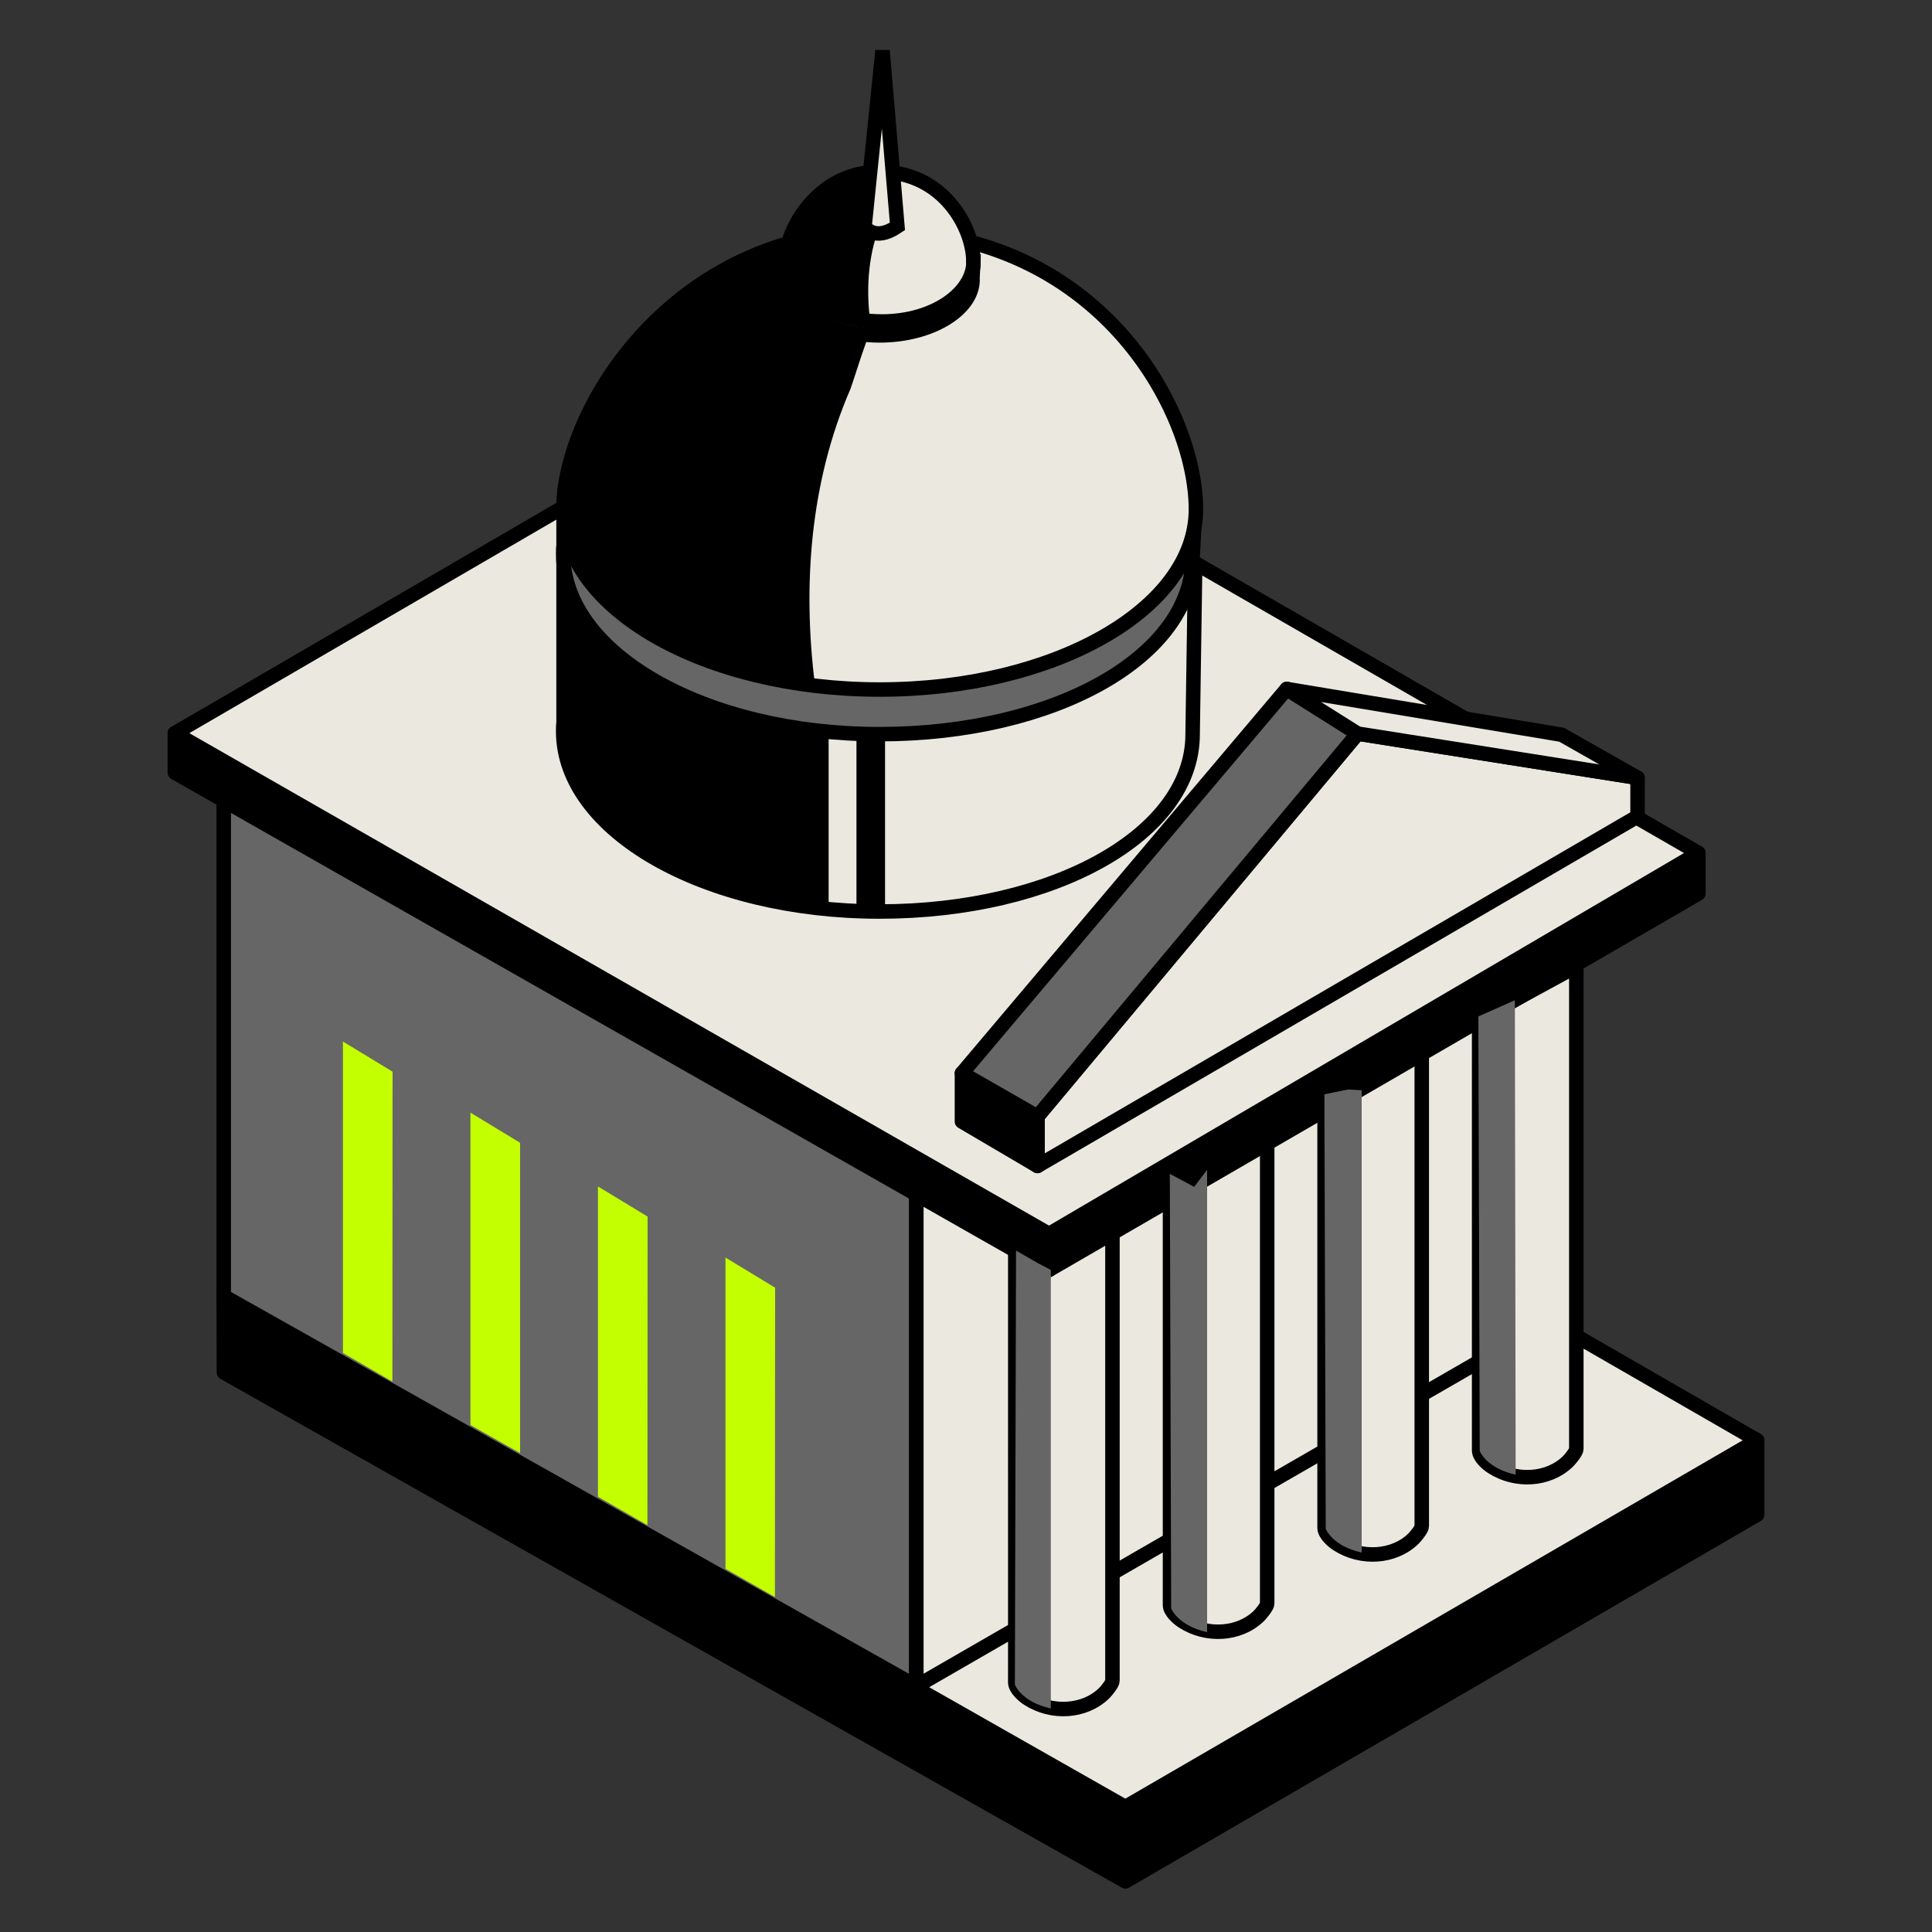
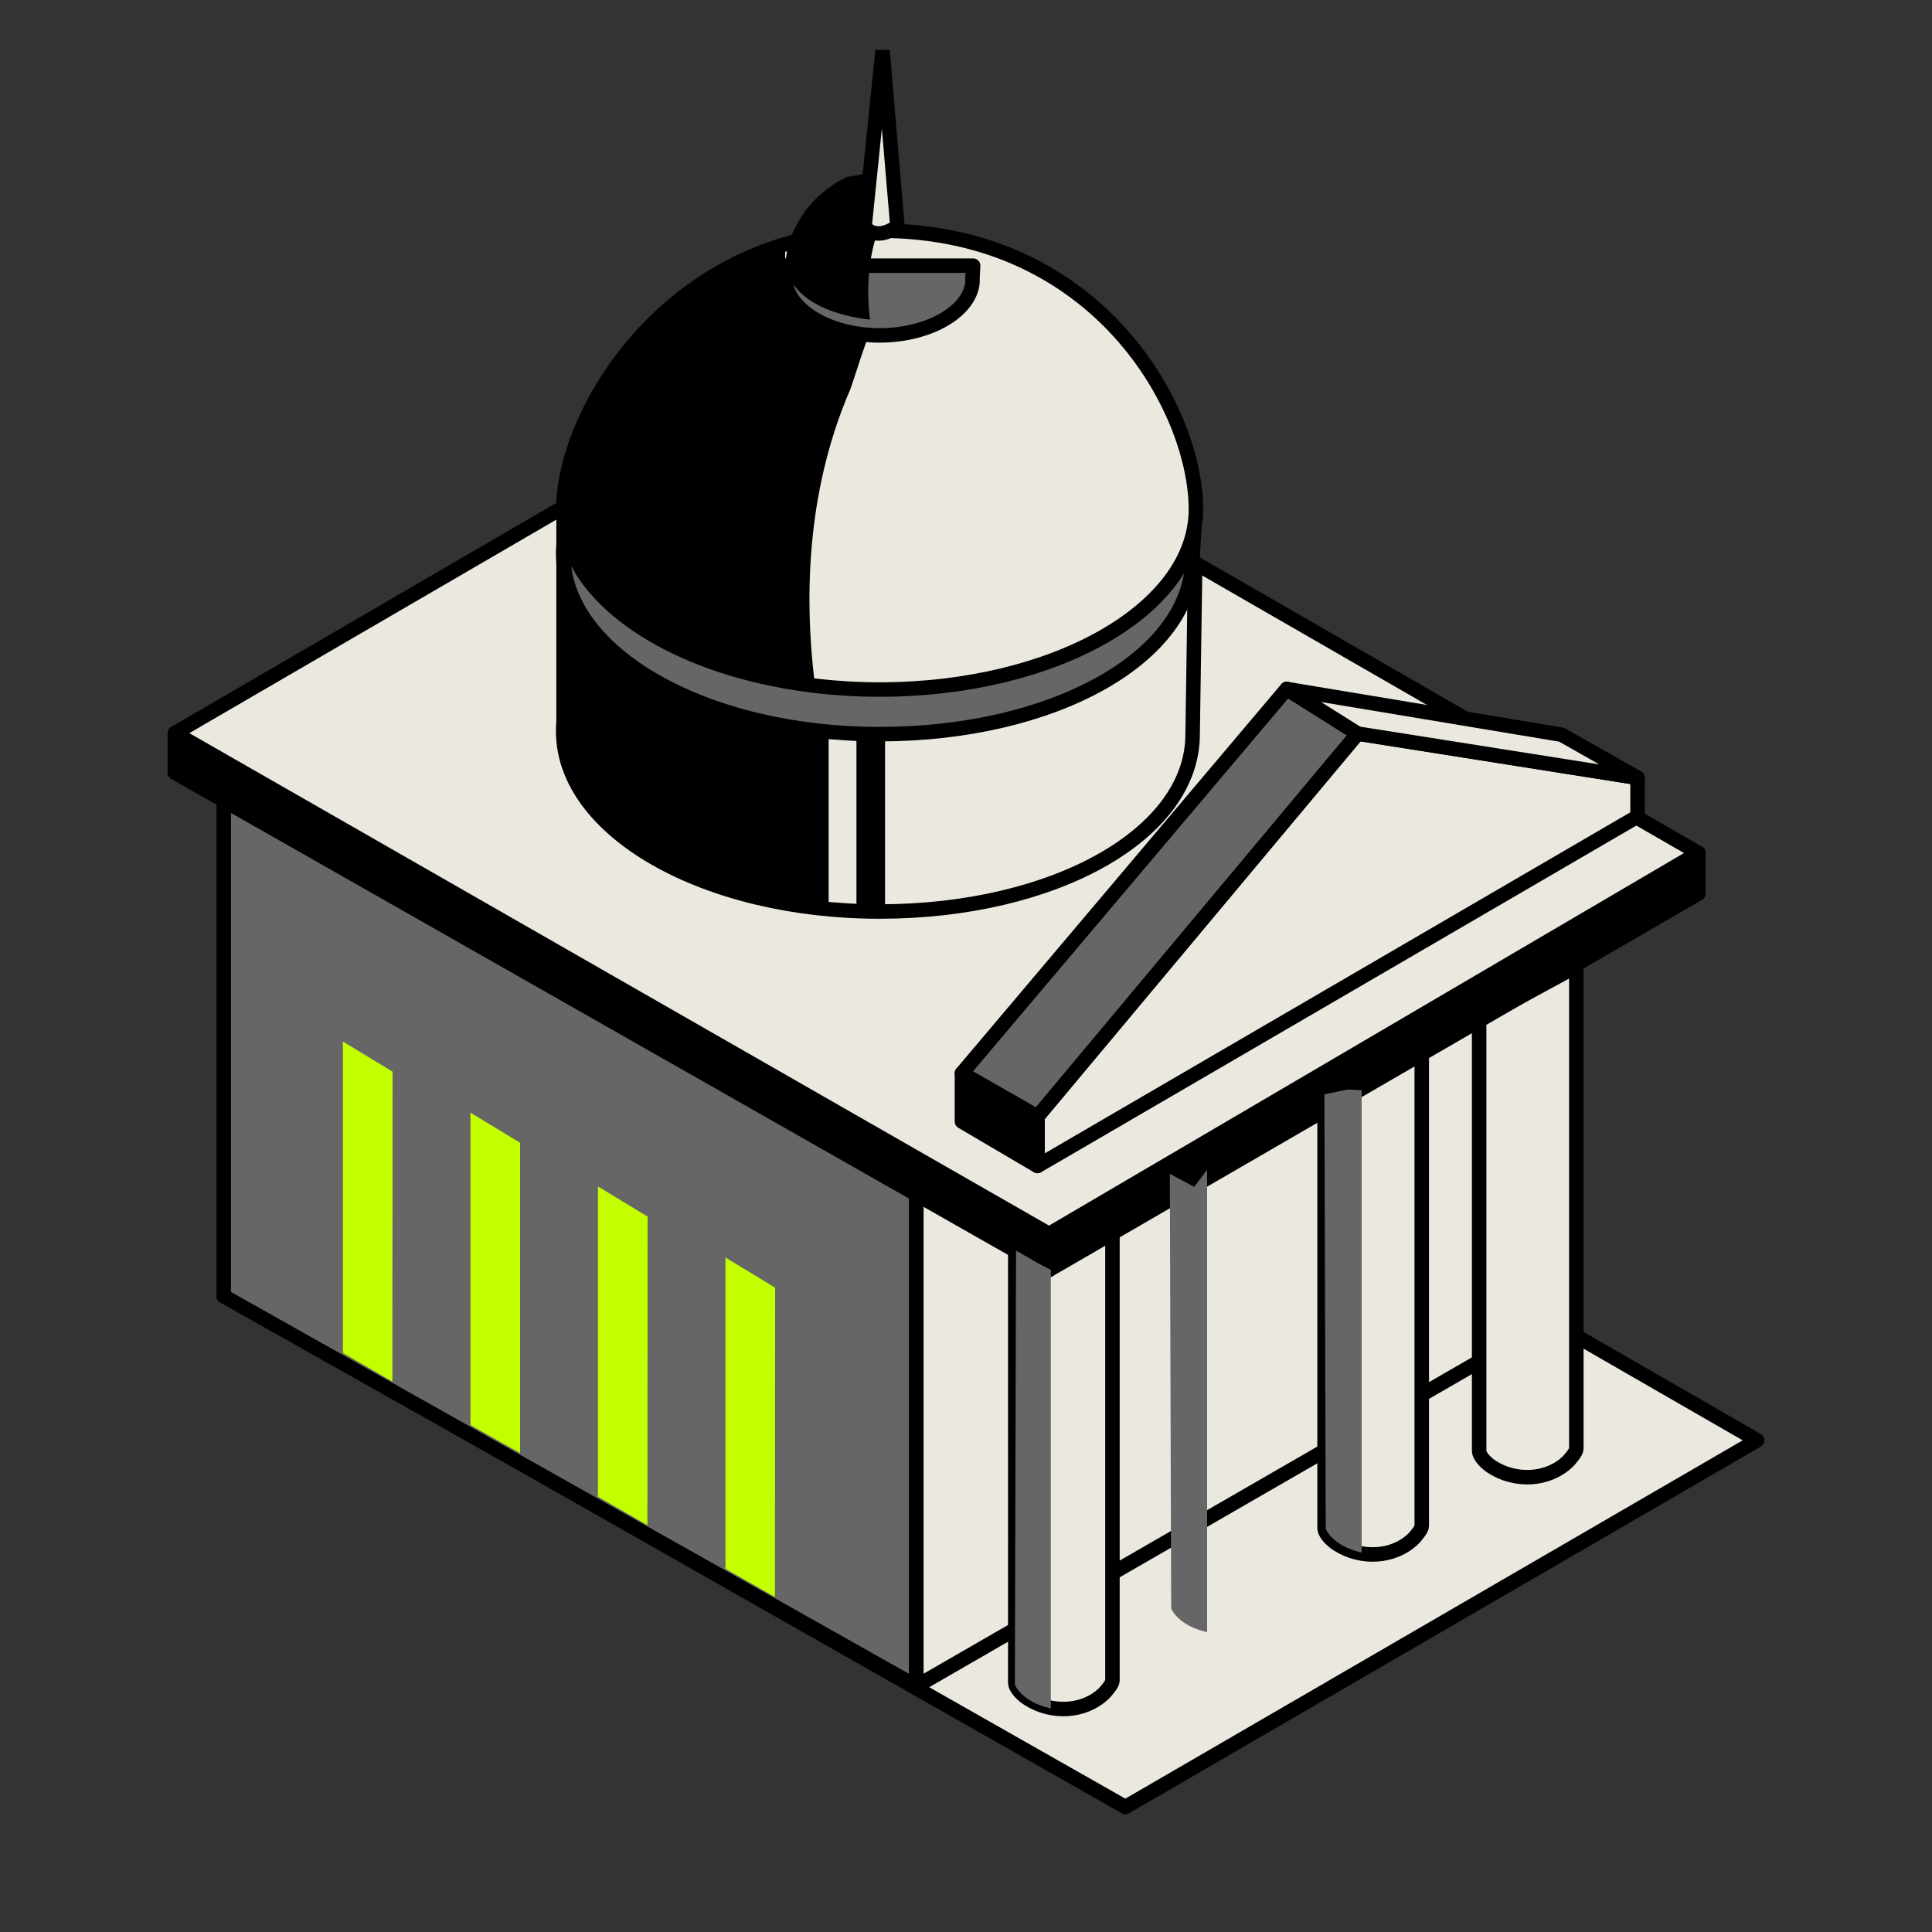
<svg xmlns="http://www.w3.org/2000/svg" viewBox="0 0 100 100">
  <rect x="0" y="0" width="100" height="100" fill="#333333" stroke="none" />
  <defs>
    <style>.cls-1,.cls-2,.cls-3,.cls-4,.cls-5{stroke:#000;stroke-width:.75px;}.cls-1,.cls-2,.cls-3,.cls-5{stroke-linejoin:round;}.cls-6{fill:#c4ff00;}.cls-7{mix-blend-mode:multiply;}.cls-7,.cls-3{fill:#666;}.cls-2,.cls-4,.cls-5{fill:#ebe9df;}.cls-8{isolation:isolate;}.cls-4{stroke-miterlimit:10;}.cls-5{stroke-linecap:round;}</style>
  </defs>
  <g class="cls-8">
    <g id="Layer_1">
-       <polygon class="cls-1" points="90.95 78.4 90.95 74.55 46.41 52.74 11.58 67.09 11.59 71.04 58.25 97.38 90.95 78.4" />
      <polygon class="cls-2" points="90.95 74.55 46.41 48.89 13.8 68.28 58.25 93.53 90.95 74.55" />
      <polygon class="cls-3" points="47.43 61.78 11.58 41.42 11.58 67.09 47.43 87.28 47.43 61.78" />
      <polygon class="cls-2" points="47.43 87.28 78.25 69.5 78.25 44.06 47.43 61.78 47.43 87.28" />
      <path class="cls-2" d="m52.55,64.76v22.32c0,.33.43.7.67.85,1.21.78,2.9.71,3.93-.29.1-.1.43-.49.43-.64v-24.98l-5.04,2.74Z" />
-       <path class="cls-2" d="m60.56,60.76v22.32c0,.33.43.7.67.85,1.21.78,2.9.71,3.93-.29.1-.1.43-.49.43-.64v-24.98l-5.04,2.74Z" />
      <path class="cls-2" d="m68.56,56.76v22.32c0,.33.43.7.67.85,1.21.78,2.9.71,3.93-.29.1-.1.43-.49.43-.64v-24.98l-5.04,2.74Z" />
      <path class="cls-2" d="m76.56,52.76v22.32c0,.33.43.7.67.85,1.21.78,2.9.71,3.93-.29.1-.1.43-.49.43-.64v-24.98l-5.04,2.74Z" />
      <polygon class="cls-1" points="87.91 46.25 54.3 65.73 54.3 63.87 87.91 44.15 87.91 46.25" />
      <polygon class="cls-1" points="54.3 63.87 54.3 65.73 9.05 39.99 9.05 37.95 54.3 63.87" />
      <polygon class="cls-2" points="87.91 44.15 42.93 18.24 9.05 37.95 54.3 63.87 87.91 44.15" />
      <polygon class="cls-5" points="53.7 60.35 53.7 57.79 70.27 37.97 84.76 40.26 84.76 42.26 53.7 60.35" />
      <polygon class="cls-1" points="53.7 60.35 49.79 58.05 49.79 55.55 53.7 57.79 53.7 60.35" />
      <polygon class="cls-3" points="70.27 37.97 53.7 57.79 49.79 55.55 66.6 35.66 70.27 37.97" />
      <polygon class="cls-5" points="84.76 40.26 80.83 38.03 66.6 35.66 70.27 37.97 84.76 40.26" />
      <path class="cls-4" d="m61.73,38.01c0,5.16-7.16,9.17-16.21,9.17s-16.37-4.18-16.37-9.33c0-.15,0-.29.02-.44v-8.08l32.69-.02-.13,8.7Z" />
      <path class="cls-3" d="m61.73,28.83c0,5.16-7.16,9.17-16.21,9.17s-16.37-4.18-16.37-9.33c0-.15,0-.29.02-.44v-1.84l32.69-.02-.13,2.46Z" />
      <path class="cls-4" d="m61.9,26.36c0,5.16-7.33,9.33-16.37,9.33s-16.37-4.18-16.37-9.33,5.68-14.42,16.37-14.42c11.33,0,16.37,9.27,16.37,14.42Z" />
      <path class="cls-3" d="m50.34,14.48c0,1.53-2.13,2.88-4.82,2.88s-4.86-1.4-4.86-2.93c0-.04,0-.09,0-.13v-.55h9.71s-.04.73-.04.73Z" />
-       <path class="cls-4" d="m50.39,13.52c0,1.65-2.05,3.12-4.74,3.12s-4.99-1.47-4.99-3.12,1.69-4.63,4.86-4.63c3.37,0,4.86,2.97,4.86,4.63Z" />
      <path d="m42.89,37.85v9.11s-13.22-1-13.73-9.11v-8.52s-.05,6.47,13.73,8.52Z" />
      <rect x="44.33" y="37.92" width="1.48" height="9.22" />
      <path d="m44.96,17.44c-.08-.01-.89,2.59-.94,2.69-2.1,4.84-2.48,10.19-1.84,15.3,0,0-12.52-.93-13.03-9.04l.43-2.89c1.76-4.15,3.44-6.5,6.97-8.96.41-.29,1.6-.94,2.07-1.13l2.04-.73s-.21,1.62.62,2.97c.25.41,1.19,1.47,3.68,1.79Z" />
      <path d="m45.84,10.93s-.18.45-.19.48c-.7,1.62-.83,3.42-.62,5.13,0,0-4.2-.31-4.37-3.03l.15-.97c.59-1.39,1.15-2.18,2.34-3,.14-.1.54-.32.69-.38l1.31-.23s-.06.67-.06,1.2c0,.45-.08.69.75.8Z" />
      <path class="cls-4" d="m44.75,11.72s.49.82,1.7,0l-.77-9.1-.93,9.1Z" />
      <path class="cls-7" d="m53.72,65.38l-1.13-.65-.06,22.47s.33.89,1.86,1.23v-22.7l-.67-.35Z" />
      <path class="cls-7" d="m61.81,61.43l-1.26-.67.07,22.49s.33.89,1.86,1.23v-23.93l-.67.88Z" />
      <path class="cls-7" d="m69.74,56.4l-1.19.24.07,22.49s.33.89,1.86,1.23v-23.93l-.74-.04Z" />
-       <path class="cls-7" d="m77.74,52.07l-1.22.54.07,22.49s.33.89,1.86,1.23l-.04-24.56-.67.3Z" />
      <polygon class="cls-6" points="20.31 71.51 17.75 70.03 17.75 53.91 20.32 55.47 20.31 71.51" />
      <polygon class="cls-6" points="26.92 75.21 24.35 73.76 24.35 57.59 26.92 59.15 26.92 75.21" />
      <polygon class="cls-6" points="33.51 78.94 30.95 77.47 30.95 61.41 33.52 62.97 33.51 78.94" />
      <polygon class="cls-6" points="40.11 82.66 37.55 81.2 37.55 65.09 40.12 66.65 40.11 82.66" />
    </g>
  </g>
</svg>